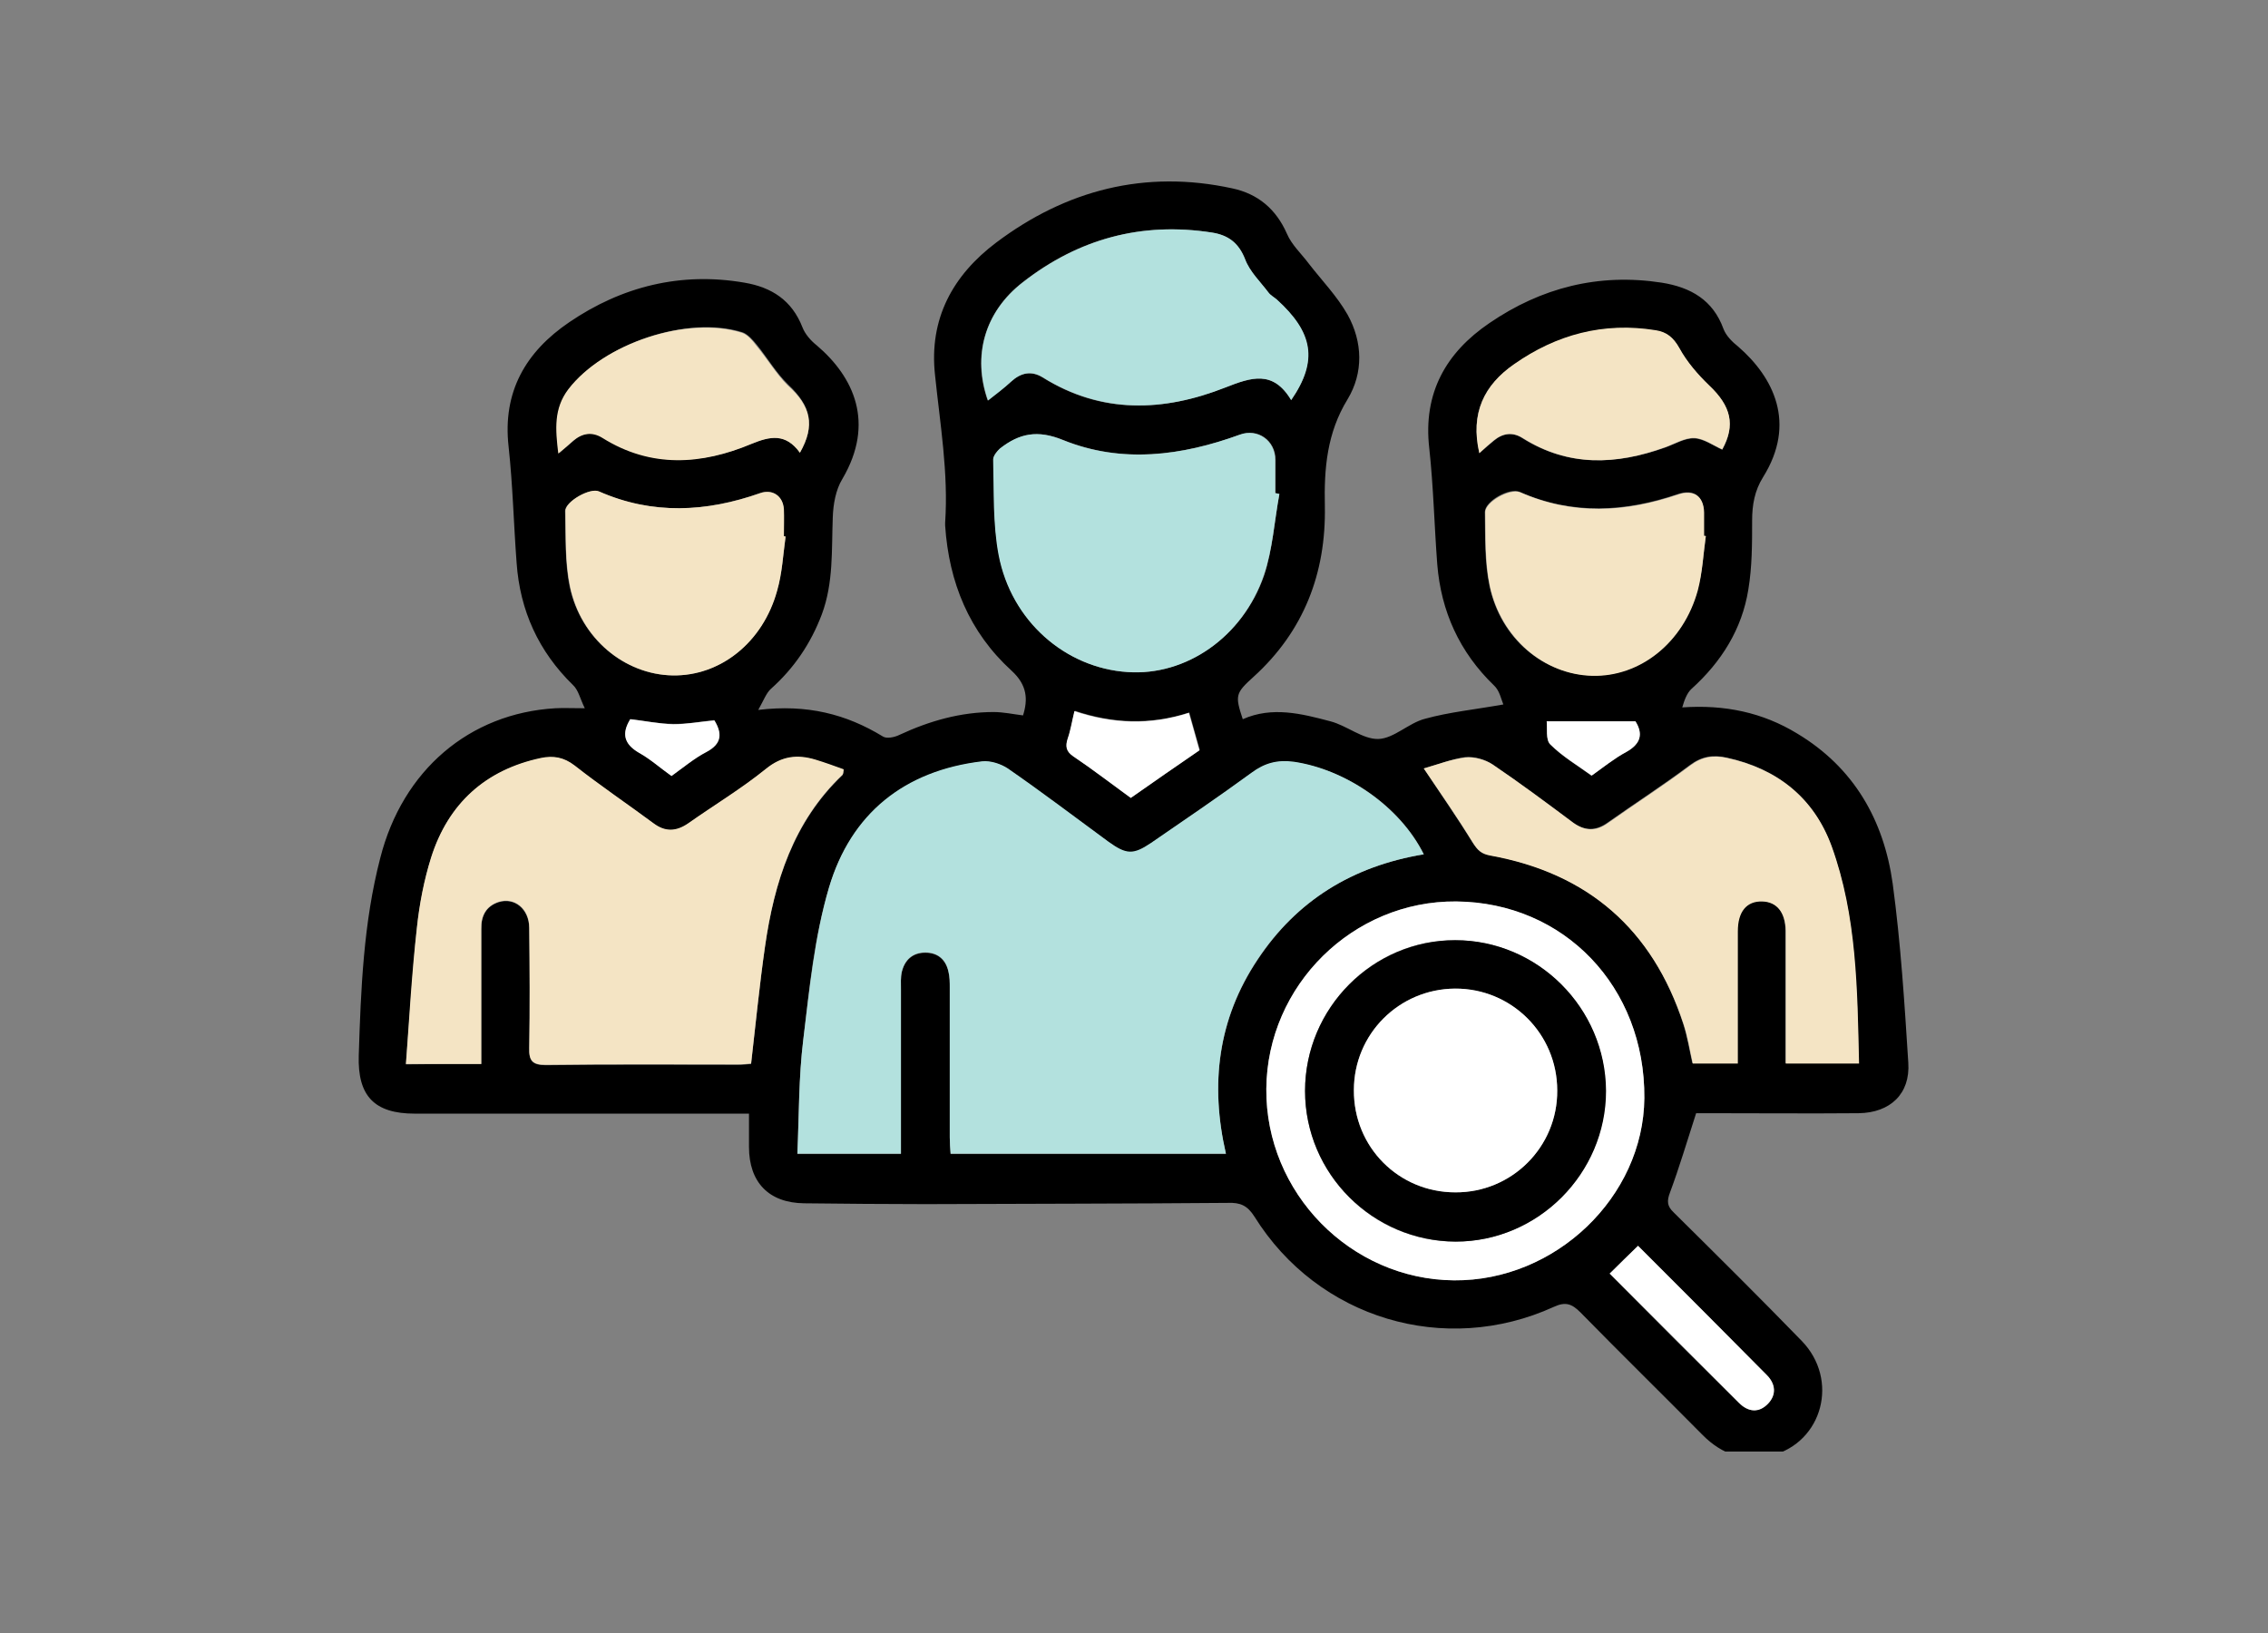
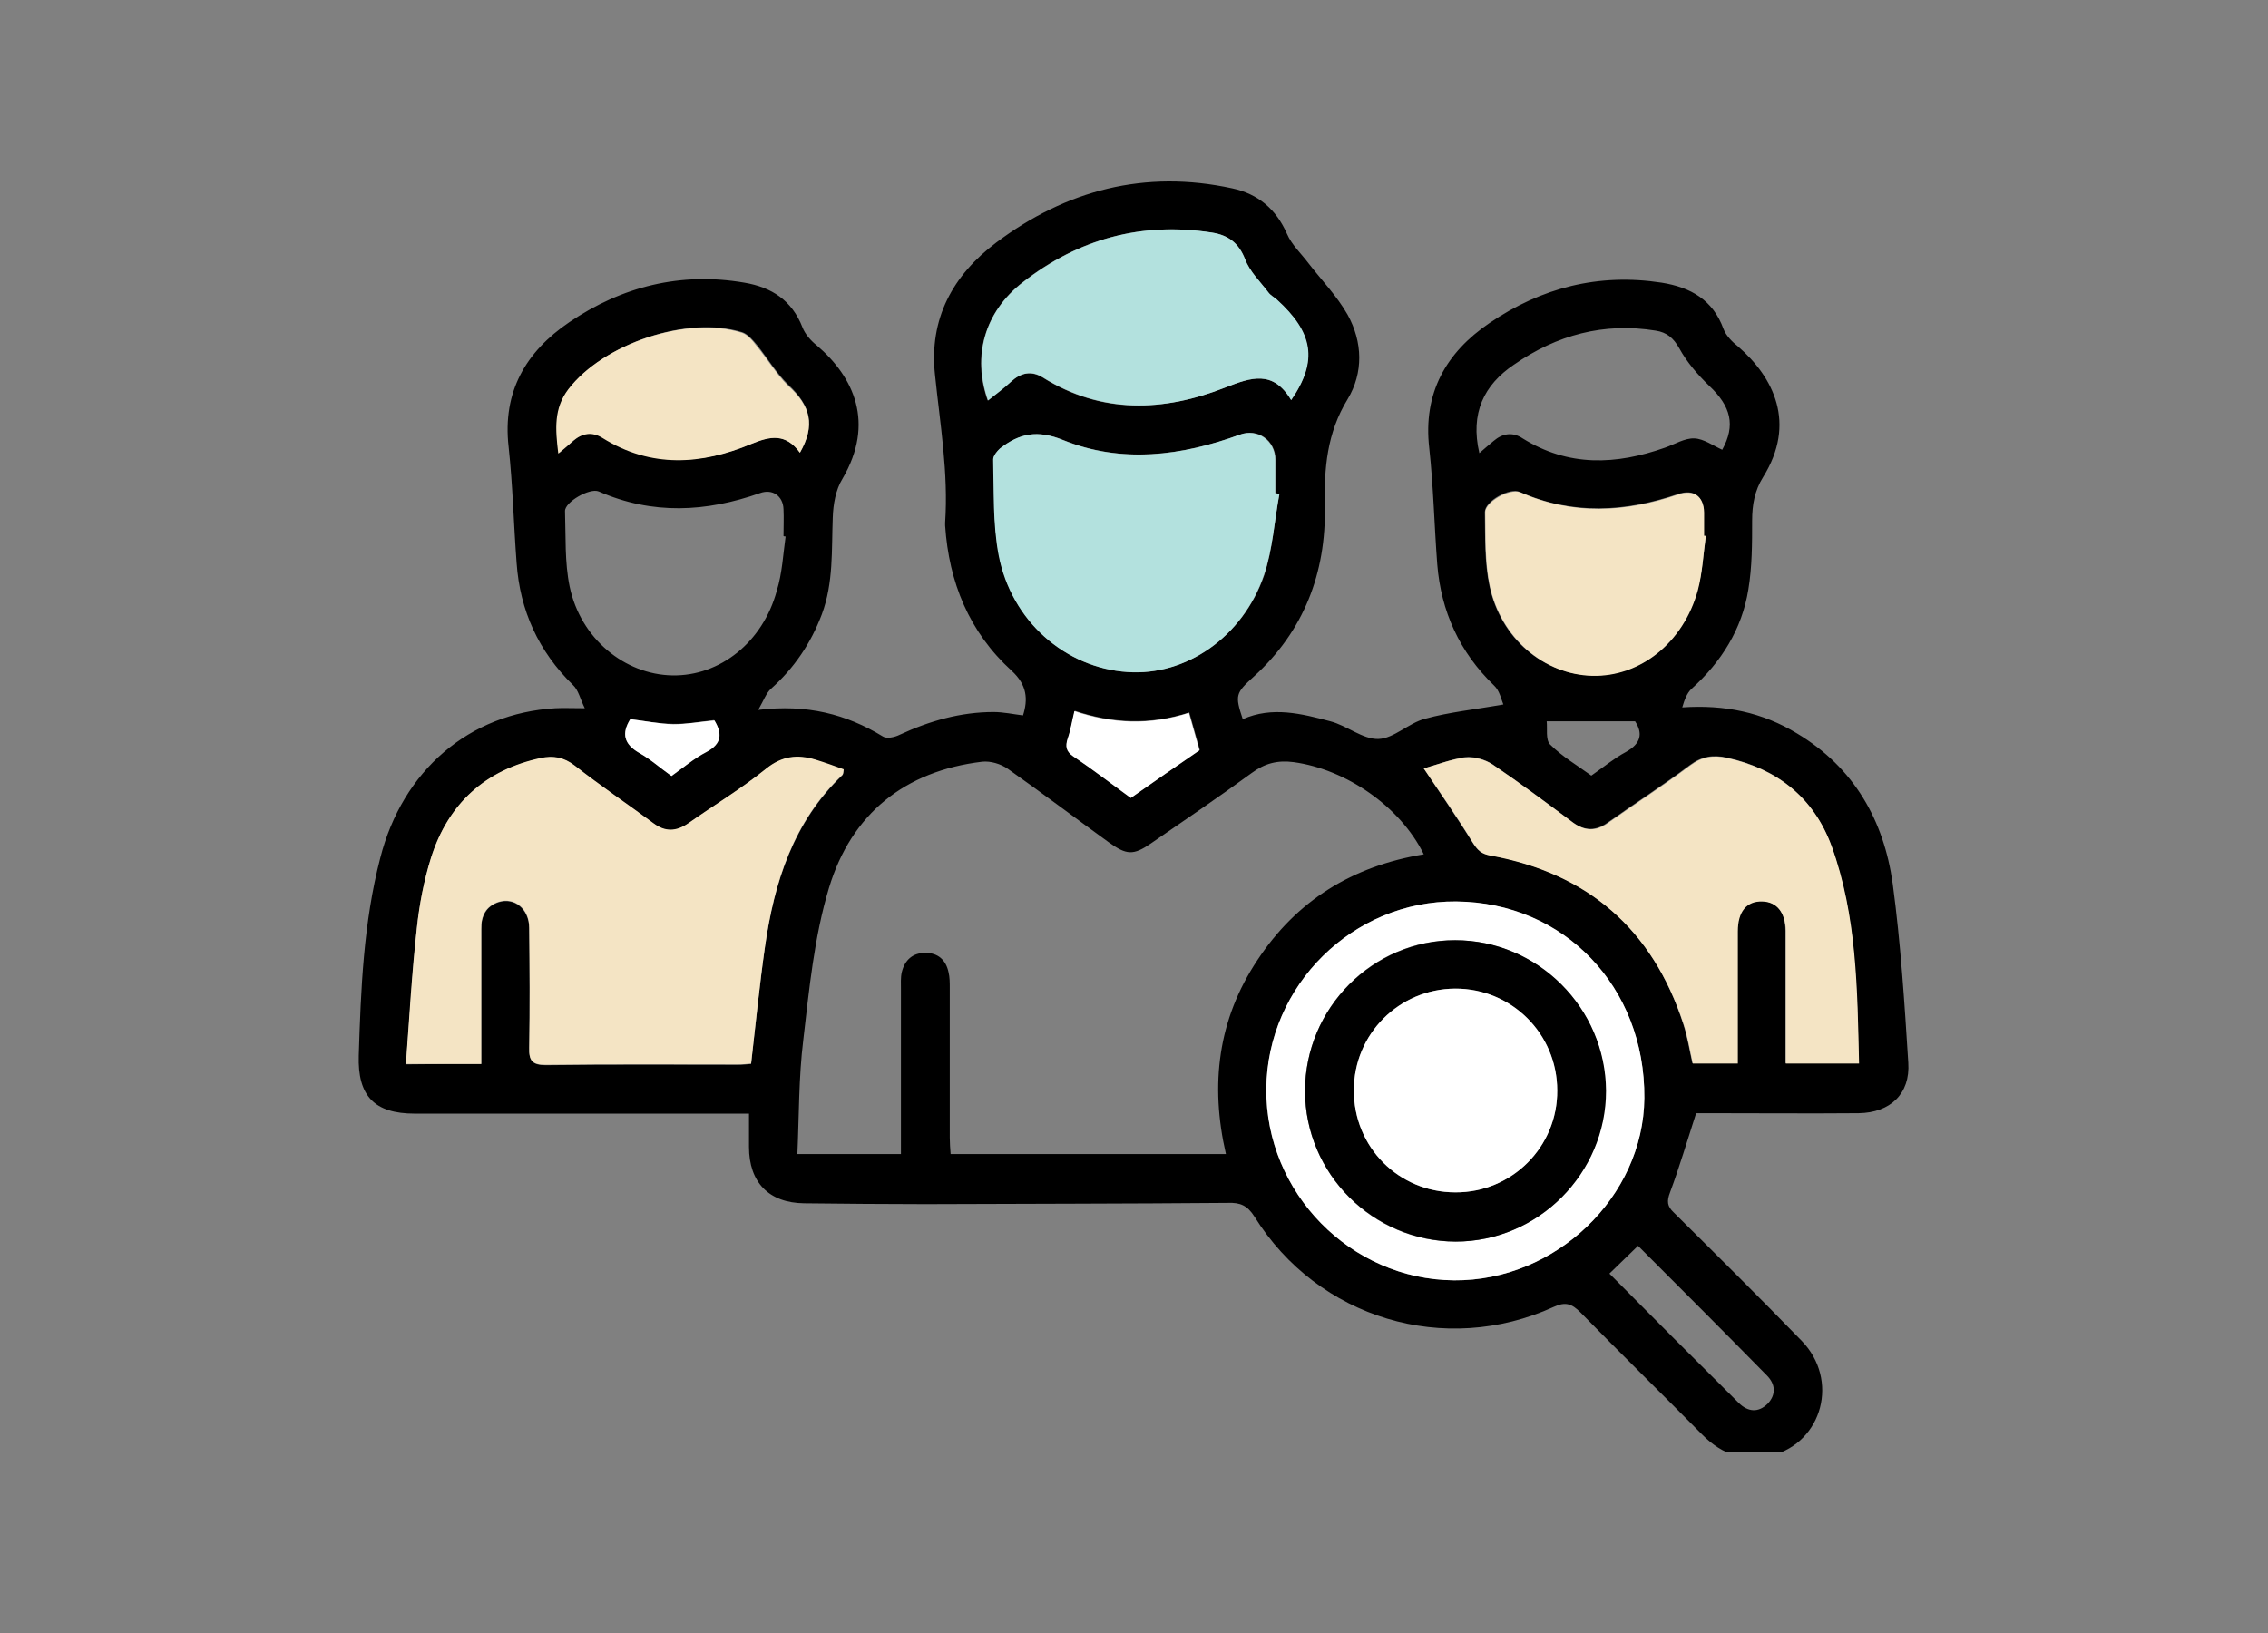
<svg xmlns="http://www.w3.org/2000/svg" width="100" height="72" viewBox="0 0 100 72" fill="none">
  <rect x="0" y="0" width="100" height="72" fill="#808080" stroke="none" />
  <g clip-path="url(#clip0_773_5157)">
    <path d="M74.785 49.082C74.377 50.344 74.043 51.477 73.635 52.572C73.486 52.961 73.505 53.184 73.802 53.463C75.695 55.337 77.588 57.212 79.444 59.124C81.096 60.831 80.372 63.578 78.126 64.172C76.957 64.488 75.936 64.135 75.082 63.281C73.282 61.462 71.463 59.68 69.681 57.861C69.31 57.49 69.032 57.379 68.512 57.62C63.705 59.81 58.118 58.14 55.315 53.648C55 53.147 54.684 53.017 54.146 53.036C49.691 53.073 45.255 53.073 40.801 53.091C39.019 53.091 37.237 53.073 35.456 53.054C33.896 53.036 33.024 52.126 33.024 50.567C33.024 50.103 33.024 49.639 33.024 49.101C32.727 49.101 32.449 49.101 32.189 49.101C27.549 49.101 22.927 49.101 18.287 49.101C16.505 49.101 15.763 48.321 15.818 46.539C15.911 43.626 16.023 40.693 16.765 37.835C17.749 33.955 20.7 31.45 24.486 31.227C24.857 31.208 25.21 31.227 25.785 31.227C25.581 30.819 25.507 30.429 25.266 30.206C23.744 28.721 22.927 26.921 22.779 24.824C22.649 23.116 22.611 21.408 22.426 19.701C22.148 17.269 23.187 15.506 25.099 14.207C27.419 12.629 30.017 11.98 32.82 12.462C34.026 12.666 34.917 13.242 35.381 14.43C35.493 14.727 35.752 15.024 36.012 15.228C37.646 16.62 38.592 18.643 37.145 21.111C36.847 21.594 36.736 22.244 36.718 22.819C36.662 24.248 36.755 25.696 36.235 27.088C35.752 28.369 35.01 29.464 33.989 30.373C33.785 30.559 33.674 30.874 33.432 31.301C35.585 31.041 37.312 31.487 38.926 32.471C39.093 32.582 39.446 32.508 39.669 32.396C40.986 31.784 42.36 31.394 43.808 31.394C44.235 31.394 44.661 31.487 45.107 31.543C45.33 30.837 45.293 30.206 44.606 29.575C42.731 27.867 41.84 25.677 41.673 23.172C41.673 23.135 41.673 23.079 41.673 23.042C41.822 20.852 41.45 18.699 41.228 16.546C40.949 14.04 42.026 12.128 43.919 10.699C47 8.379 50.489 7.469 54.332 8.305C55.464 8.546 56.262 9.214 56.745 10.309C56.949 10.792 57.376 11.181 57.71 11.627C58.285 12.369 58.953 13.056 59.417 13.873C60.085 15.079 60.123 16.434 59.417 17.604C58.508 19.088 58.378 20.647 58.415 22.318C58.471 25.269 57.487 27.83 55.278 29.835C54.48 30.559 54.443 30.652 54.796 31.71C56.095 31.134 57.394 31.468 58.656 31.802C59.38 31.988 60.085 32.6 60.772 32.582C61.459 32.563 62.108 31.877 62.832 31.691C63.909 31.394 65.041 31.283 66.285 31.06C66.192 30.837 66.118 30.447 65.876 30.225C64.354 28.758 63.538 26.958 63.371 24.879C63.241 23.172 63.204 21.464 63.018 19.756C62.739 17.325 63.76 15.543 65.672 14.244C67.955 12.685 70.479 12.035 73.263 12.462C74.544 12.666 75.528 13.223 75.992 14.504C76.103 14.801 76.382 15.079 76.641 15.283C78.201 16.638 79.221 18.661 77.737 21.037C77.365 21.631 77.254 22.262 77.254 22.949C77.254 23.97 77.254 24.991 77.087 25.993C76.808 27.738 75.899 29.185 74.581 30.373C74.377 30.559 74.266 30.874 74.173 31.19C76.047 31.06 77.718 31.413 79.24 32.341C81.746 33.844 83.063 36.164 83.453 38.967C83.806 41.584 83.973 44.219 84.14 46.855C84.233 48.228 83.342 49.064 81.95 49.082C79.778 49.101 77.588 49.082 75.416 49.082C75.157 49.082 74.897 49.082 74.785 49.082ZM62.777 37.667C61.737 35.552 59.343 33.918 57.041 33.603C56.318 33.51 55.761 33.658 55.185 34.085C53.738 35.143 52.234 36.164 50.749 37.185C49.97 37.723 49.673 37.705 48.875 37.129C47.39 36.053 45.942 34.958 44.439 33.9C44.123 33.677 43.678 33.547 43.307 33.584C39.891 33.992 37.534 35.886 36.55 39.152C35.901 41.305 35.678 43.607 35.418 45.853C35.214 47.505 35.233 49.175 35.158 50.883C36.736 50.883 38.202 50.883 39.724 50.883C39.724 48.433 39.724 46.02 39.724 43.626C39.724 43.366 39.706 43.106 39.761 42.864C39.891 42.326 40.244 42.011 40.801 42.011C41.358 42.011 41.71 42.326 41.822 42.864C41.877 43.087 41.877 43.328 41.877 43.551C41.877 45.76 41.877 47.95 41.877 50.159C41.877 50.4 41.896 50.641 41.914 50.883C45.998 50.883 49.988 50.883 54.053 50.883C53.348 47.82 53.7 44.943 55.445 42.326C57.171 39.709 59.621 38.187 62.777 37.667ZM21.22 46.911C21.22 46.632 21.22 46.372 21.22 46.131C21.22 44.405 21.22 42.697 21.22 40.971C21.22 40.396 21.424 39.969 21.98 39.783C22.686 39.561 23.317 40.08 23.335 40.916C23.354 42.679 23.354 44.442 23.335 46.205C23.317 46.762 23.465 46.966 24.059 46.966C26.881 46.929 29.702 46.948 32.541 46.948C32.746 46.948 32.95 46.929 33.117 46.911C33.321 45.147 33.488 43.44 33.729 41.751C34.138 38.892 34.991 36.238 37.145 34.178C37.182 34.141 37.182 34.048 37.2 33.937C36.773 33.788 36.365 33.64 35.957 33.51C35.158 33.269 34.472 33.343 33.766 33.918C32.69 34.791 31.483 35.514 30.351 36.313C29.832 36.684 29.331 36.702 28.811 36.313C27.66 35.459 26.472 34.661 25.34 33.77C24.857 33.399 24.412 33.324 23.855 33.436C21.405 33.955 19.753 35.44 19.011 37.816C18.695 38.818 18.491 39.895 18.38 40.934C18.175 42.902 18.064 44.888 17.897 46.929C19.085 46.911 20.106 46.911 21.22 46.911ZM62.777 33.881C63.538 35.032 64.261 36.071 64.93 37.148C65.134 37.463 65.282 37.649 65.691 37.705C69.997 38.484 72.855 40.953 74.21 45.129C74.396 45.704 74.488 46.298 74.618 46.874C75.268 46.874 75.918 46.874 76.604 46.874C76.604 46.558 76.604 46.317 76.604 46.057C76.604 44.386 76.604 42.716 76.604 41.045C76.604 40.173 76.994 39.709 77.681 39.728C78.331 39.746 78.72 40.21 78.72 41.027C78.72 41.584 78.72 42.141 78.72 42.697C78.72 44.09 78.72 45.463 78.72 46.874C79.834 46.874 80.855 46.874 81.95 46.874C81.876 43.607 81.857 40.377 80.743 37.296C79.964 35.162 78.349 33.881 76.122 33.399C75.528 33.269 75.027 33.343 74.507 33.733C73.319 34.624 72.076 35.422 70.869 36.276C70.349 36.647 69.848 36.628 69.347 36.257C68.178 35.385 67.008 34.512 65.802 33.696C65.468 33.473 64.985 33.343 64.596 33.38C63.983 33.473 63.371 33.714 62.777 33.881ZM56.41 21.78C56.355 21.761 56.299 21.761 56.243 21.742C56.243 21.26 56.243 20.777 56.243 20.276C56.243 19.422 55.464 18.866 54.684 19.163C52.104 20.091 49.469 20.443 46.889 19.404C45.757 18.94 44.959 19.107 44.105 19.775C43.956 19.886 43.789 20.091 43.808 20.258C43.863 21.668 43.789 23.097 44.049 24.471C44.606 27.385 47 29.464 49.729 29.631C52.29 29.798 54.796 28.09 55.742 25.362C56.113 24.23 56.188 22.968 56.41 21.78ZM56.93 17.641C58.118 15.896 57.877 14.652 56.281 13.205C56.151 13.093 56.002 13.019 55.909 12.889C55.557 12.406 55.093 11.98 54.888 11.441C54.61 10.717 54.146 10.365 53.422 10.254C50.322 9.771 47.538 10.532 45.088 12.444C43.399 13.761 42.861 15.71 43.548 17.659C43.901 17.362 44.253 17.102 44.569 16.824C44.996 16.434 45.46 16.341 45.961 16.638C48.559 18.272 51.288 18.16 54.016 17.084C55.167 16.638 56.132 16.304 56.93 17.641ZM64.206 39.746C59.658 39.709 55.872 43.44 55.835 48.006C55.798 52.59 59.547 56.414 64.113 56.451C68.586 56.488 72.465 52.757 72.502 48.414C72.54 43.533 68.957 39.802 64.206 39.746ZM34.639 23.654C34.602 23.654 34.583 23.654 34.546 23.636C34.546 23.246 34.565 22.838 34.546 22.448C34.527 21.872 34.063 21.538 33.507 21.742C31.131 22.578 28.774 22.708 26.398 21.668C26.008 21.501 24.895 22.132 24.913 22.541C24.95 23.654 24.895 24.786 25.117 25.863C25.6 28.165 27.549 29.742 29.646 29.779C31.743 29.816 33.636 28.313 34.249 26.049C34.49 25.269 34.527 24.452 34.639 23.654ZM75.212 23.636C75.175 23.636 75.157 23.636 75.12 23.617C75.12 23.265 75.12 22.912 75.12 22.578C75.101 21.854 74.674 21.557 73.987 21.78C71.649 22.578 69.329 22.708 67.008 21.687C66.563 21.483 65.468 22.095 65.468 22.578C65.487 23.673 65.449 24.768 65.672 25.826C66.155 28.146 68.048 29.724 70.182 29.779C72.298 29.835 74.21 28.331 74.841 26.011C75.064 25.25 75.101 24.434 75.212 23.636ZM65.227 19.979C65.487 19.756 65.672 19.59 65.858 19.441C66.248 19.107 66.693 19.033 67.138 19.33C69.162 20.592 71.259 20.499 73.412 19.738C73.839 19.59 74.284 19.311 74.711 19.33C75.12 19.348 75.528 19.645 75.936 19.831C76.53 18.754 76.326 17.919 75.361 17.01C74.86 16.527 74.377 15.97 74.043 15.358C73.783 14.894 73.486 14.652 73.004 14.578C70.721 14.207 68.642 14.764 66.749 16.081C65.431 16.972 64.818 18.216 65.227 19.979ZM35.27 19.961C35.957 18.754 35.752 17.901 34.769 16.972C34.23 16.453 33.841 15.785 33.377 15.209C33.191 14.986 32.987 14.745 32.746 14.652C30.333 13.891 26.639 15.135 25.099 17.14C24.449 17.993 24.505 18.903 24.653 19.979C24.932 19.738 25.117 19.571 25.321 19.404C25.711 19.07 26.157 19.014 26.602 19.293C28.755 20.629 30.964 20.48 33.172 19.552C33.952 19.237 34.639 19.088 35.27 19.961ZM72.224 54.929C71.779 55.356 71.389 55.745 70.962 56.154C72.855 58.066 74.748 59.959 76.66 61.852C77.068 62.26 77.532 62.297 77.941 61.889C78.312 61.499 78.293 61.035 77.904 60.645C76.029 58.734 74.136 56.841 72.224 54.929ZM49.858 35.18C50.898 34.456 51.9 33.751 52.902 33.065C52.735 32.471 52.587 31.951 52.438 31.413C50.712 31.969 49.06 31.895 47.39 31.338C47.279 31.784 47.223 32.174 47.093 32.545C46.963 32.897 47.019 33.12 47.353 33.343C48.169 33.918 48.986 34.549 49.858 35.18ZM27.79 31.71C27.4 32.341 27.512 32.805 28.161 33.176C28.662 33.454 29.108 33.844 29.59 34.197C30.11 33.844 30.593 33.436 31.131 33.139C31.836 32.767 31.836 32.303 31.483 31.747C30.852 31.821 30.259 31.932 29.665 31.914C29.052 31.914 28.439 31.784 27.79 31.71ZM68.196 31.802C68.234 32.099 68.141 32.619 68.345 32.823C68.883 33.361 69.551 33.751 70.164 34.197C70.702 33.825 71.166 33.436 71.686 33.157C72.354 32.786 72.447 32.341 72.094 31.802C70.832 31.802 69.607 31.802 68.196 31.802Z" fill="black" />
-     <path d="M62.776 37.667C59.64 38.187 57.171 39.709 55.445 42.308C53.7 44.925 53.348 47.802 54.053 50.864C49.988 50.864 45.998 50.864 41.914 50.864C41.896 50.623 41.877 50.382 41.877 50.14C41.877 47.931 41.877 45.741 41.877 43.533C41.877 43.31 41.877 43.069 41.822 42.846C41.71 42.308 41.357 41.992 40.801 41.992C40.244 41.992 39.891 42.308 39.761 42.846C39.706 43.087 39.724 43.347 39.724 43.607C39.724 46.02 39.724 48.414 39.724 50.864C38.202 50.864 36.736 50.864 35.158 50.864C35.232 49.157 35.214 47.486 35.418 45.834C35.697 43.588 35.919 41.287 36.55 39.134C37.515 35.867 39.873 33.974 43.306 33.566C43.678 33.528 44.123 33.677 44.438 33.881C45.942 34.92 47.408 36.034 48.874 37.111C49.673 37.686 49.97 37.686 50.749 37.166C52.234 36.145 53.737 35.125 55.185 34.067C55.761 33.64 56.317 33.491 57.041 33.584C59.324 33.918 61.718 35.552 62.776 37.667Z" fill="#B3E1DE" />
    <path d="M21.22 46.911C20.125 46.911 19.085 46.911 17.898 46.911C18.046 44.869 18.157 42.883 18.38 40.916C18.491 39.858 18.696 38.8 19.011 37.798C19.772 35.422 21.405 33.937 23.855 33.417C24.394 33.306 24.858 33.38 25.34 33.752C26.473 34.642 27.66 35.441 28.811 36.294C29.331 36.684 29.813 36.666 30.352 36.294C31.484 35.496 32.69 34.772 33.767 33.9C34.472 33.325 35.159 33.251 35.957 33.492C36.384 33.622 36.792 33.77 37.2 33.919C37.182 34.03 37.182 34.123 37.145 34.16C34.973 36.22 34.138 38.893 33.73 41.733C33.488 43.422 33.321 45.129 33.117 46.892C32.932 46.911 32.746 46.93 32.542 46.93C29.721 46.93 26.899 46.911 24.06 46.948C23.466 46.948 23.317 46.763 23.336 46.187C23.373 44.424 23.354 42.661 23.336 40.897C23.336 40.062 22.686 39.542 21.981 39.765C21.424 39.951 21.201 40.378 21.22 40.953C21.22 42.679 21.22 44.387 21.22 46.113C21.22 46.373 21.22 46.614 21.22 46.911Z" fill="#F4E4C4" />
    <path d="M62.777 33.881C63.371 33.714 63.984 33.473 64.615 33.399C65.005 33.361 65.487 33.492 65.821 33.714C67.028 34.531 68.197 35.403 69.366 36.276C69.886 36.647 70.369 36.665 70.888 36.294C72.095 35.44 73.338 34.642 74.526 33.751C75.046 33.361 75.547 33.287 76.141 33.417C78.368 33.9 79.983 35.181 80.763 37.315C81.876 40.396 81.895 43.626 81.969 46.892C80.874 46.892 79.835 46.892 78.74 46.892C78.74 45.482 78.74 44.09 78.74 42.716C78.74 42.159 78.74 41.602 78.74 41.046C78.721 40.229 78.35 39.765 77.7 39.746C77.013 39.728 76.624 40.192 76.624 41.064C76.624 42.735 76.624 44.405 76.624 46.076C76.624 46.335 76.624 46.577 76.624 46.892C75.937 46.892 75.287 46.892 74.638 46.892C74.508 46.317 74.415 45.704 74.229 45.148C72.856 40.971 70.016 38.503 65.71 37.723C65.32 37.649 65.153 37.482 64.949 37.166C64.281 36.071 63.557 35.032 62.777 33.881Z" fill="#F4E4C4" />
    <path d="M56.41 21.78C56.188 22.986 56.113 24.23 55.724 25.362C54.795 28.09 52.29 29.817 49.71 29.631C46.963 29.445 44.587 27.385 44.03 24.471C43.77 23.098 43.826 21.668 43.789 20.258C43.789 20.109 43.956 19.905 44.086 19.775C44.94 19.107 45.738 18.94 46.87 19.404C49.45 20.443 52.086 20.109 54.666 19.163C55.445 18.884 56.225 19.423 56.225 20.276C56.225 20.759 56.225 21.241 56.225 21.743C56.299 21.761 56.355 21.761 56.41 21.78Z" fill="#B3E1DE" />
    <path d="M56.93 17.641C56.132 16.304 55.166 16.638 54.034 17.084C51.306 18.16 48.577 18.253 45.979 16.638C45.478 16.323 45.014 16.434 44.587 16.824C44.271 17.121 43.919 17.381 43.566 17.659C42.879 15.71 43.399 13.761 45.107 12.444C47.557 10.532 50.341 9.771 53.44 10.253C54.164 10.365 54.628 10.717 54.907 11.441C55.111 11.98 55.575 12.425 55.927 12.889C56.02 13.019 56.169 13.093 56.299 13.205C57.895 14.652 58.136 15.896 56.93 17.641Z" fill="#B3E1DE" />
    <path d="M64.205 39.746C68.975 39.783 72.539 43.514 72.502 48.414C72.465 52.776 68.585 56.488 64.112 56.451C59.546 56.414 55.797 52.59 55.834 48.006C55.871 43.44 59.658 39.709 64.205 39.746ZM57.542 48.099C57.542 51.755 60.53 54.743 64.168 54.743C67.806 54.743 70.794 51.736 70.794 48.099C70.794 44.461 67.787 41.454 64.149 41.454C60.53 41.435 57.542 44.442 57.542 48.099Z" fill="white" />
-     <path d="M34.638 23.654C34.527 24.452 34.49 25.269 34.267 26.048C33.636 28.331 31.761 29.816 29.664 29.779C27.548 29.742 25.618 28.164 25.135 25.863C24.912 24.786 24.95 23.654 24.931 22.54C24.912 22.113 26.026 21.483 26.416 21.668C28.773 22.707 31.149 22.578 33.525 21.742C34.063 21.557 34.527 21.872 34.564 22.448C34.582 22.837 34.564 23.227 34.564 23.636C34.582 23.654 34.601 23.654 34.638 23.654Z" fill="#F4E4C4" />
-     <path d="M75.212 23.636C75.101 24.434 75.064 25.251 74.86 26.03C74.229 28.332 72.317 29.854 70.201 29.798C68.085 29.743 66.192 28.146 65.691 25.845C65.468 24.787 65.505 23.673 65.487 22.597C65.468 22.133 66.582 21.52 67.027 21.706C69.347 22.727 71.667 22.597 74.006 21.799C74.674 21.576 75.12 21.873 75.138 22.597C75.138 22.95 75.138 23.302 75.138 23.636C75.157 23.618 75.175 23.618 75.212 23.636Z" fill="#F4E4C4" />
-     <path d="M65.227 19.98C64.819 18.216 65.45 16.973 66.749 16.063C68.623 14.746 70.702 14.189 73.004 14.56C73.486 14.634 73.783 14.876 74.043 15.339C74.377 15.952 74.86 16.509 75.361 16.991C76.326 17.901 76.53 18.736 75.936 19.813C75.528 19.627 75.12 19.33 74.711 19.311C74.284 19.293 73.839 19.571 73.412 19.72C71.259 20.499 69.162 20.592 67.138 19.311C66.693 19.033 66.266 19.089 65.858 19.423C65.654 19.59 65.468 19.757 65.227 19.98Z" fill="#F4E4C4" />
+     <path d="M75.212 23.636C75.101 24.434 75.064 25.251 74.86 26.03C74.229 28.332 72.317 29.854 70.201 29.798C68.085 29.743 66.192 28.146 65.691 25.845C65.468 24.787 65.505 23.673 65.487 22.597C65.468 22.133 66.582 21.52 67.027 21.706C69.347 22.727 71.667 22.597 74.006 21.799C74.674 21.576 75.12 21.873 75.138 22.597C75.138 22.95 75.138 23.302 75.138 23.636C75.157 23.618 75.175 23.618 75.212 23.636" fill="#F4E4C4" />
    <path d="M35.27 19.961C34.639 19.089 33.952 19.237 33.135 19.571C30.926 20.499 28.699 20.648 26.565 19.311C26.119 19.033 25.692 19.089 25.284 19.423C25.098 19.59 24.913 19.757 24.616 19.998C24.486 18.922 24.412 18.012 25.061 17.159C26.602 15.154 30.295 13.91 32.708 14.671C32.95 14.746 33.172 15.005 33.339 15.228C33.822 15.803 34.212 16.472 34.731 16.991C35.752 17.901 35.956 18.755 35.27 19.961Z" fill="#F4E4C4" />
-     <path d="M72.224 54.929C74.136 56.84 76.029 58.734 77.922 60.645C78.293 61.035 78.331 61.499 77.959 61.889C77.551 62.316 77.087 62.26 76.679 61.852C74.785 59.959 72.874 58.047 70.981 56.154C71.389 55.745 71.779 55.356 72.224 54.929Z" fill="white" />
    <path d="M49.859 35.18C48.987 34.549 48.17 33.918 47.335 33.361C47.001 33.138 46.964 32.916 47.075 32.563C47.205 32.192 47.261 31.802 47.372 31.356C49.042 31.913 50.694 31.988 52.42 31.431C52.569 31.969 52.717 32.489 52.885 33.083C51.901 33.751 50.898 34.456 49.859 35.18Z" fill="white" />
    <path d="M27.79 31.71C28.439 31.784 29.052 31.914 29.683 31.933C30.277 31.933 30.871 31.821 31.502 31.766C31.836 32.322 31.854 32.786 31.149 33.158C30.611 33.436 30.128 33.844 29.609 34.216C29.107 33.863 28.68 33.473 28.179 33.195C27.511 32.805 27.4 32.341 27.79 31.71Z" fill="white" />
-     <path d="M68.196 31.803C69.607 31.803 70.832 31.803 72.113 31.803C72.447 32.341 72.372 32.786 71.704 33.158C71.184 33.436 70.702 33.826 70.182 34.197C69.57 33.752 68.902 33.362 68.363 32.824C68.141 32.619 68.233 32.1 68.196 31.803Z" fill="white" />
    <path d="M57.542 48.099C57.542 44.442 60.53 41.454 64.168 41.454C67.806 41.454 70.794 44.442 70.813 48.099C70.813 51.737 67.825 54.743 64.187 54.743C60.53 54.725 57.542 51.755 57.542 48.099ZM64.168 52.572C66.655 52.572 68.678 50.567 68.66 48.08C68.66 45.575 66.637 43.589 64.15 43.589C61.681 43.607 59.695 45.593 59.695 48.062C59.676 50.567 61.662 52.572 64.168 52.572Z" fill="black" />
    <path d="M64.169 52.571C61.664 52.571 59.678 50.567 59.696 48.061C59.696 45.593 61.682 43.607 64.151 43.588C66.638 43.569 68.661 45.574 68.661 48.08C68.68 50.567 66.657 52.59 64.169 52.571Z" fill="white" />
  </g>
  <defs>
    <clipPath id="clip0_773_5157">
      <rect width="69" height="56" fill="white" transform="translate(15.5 8)" />
    </clipPath>
  </defs>
</svg>